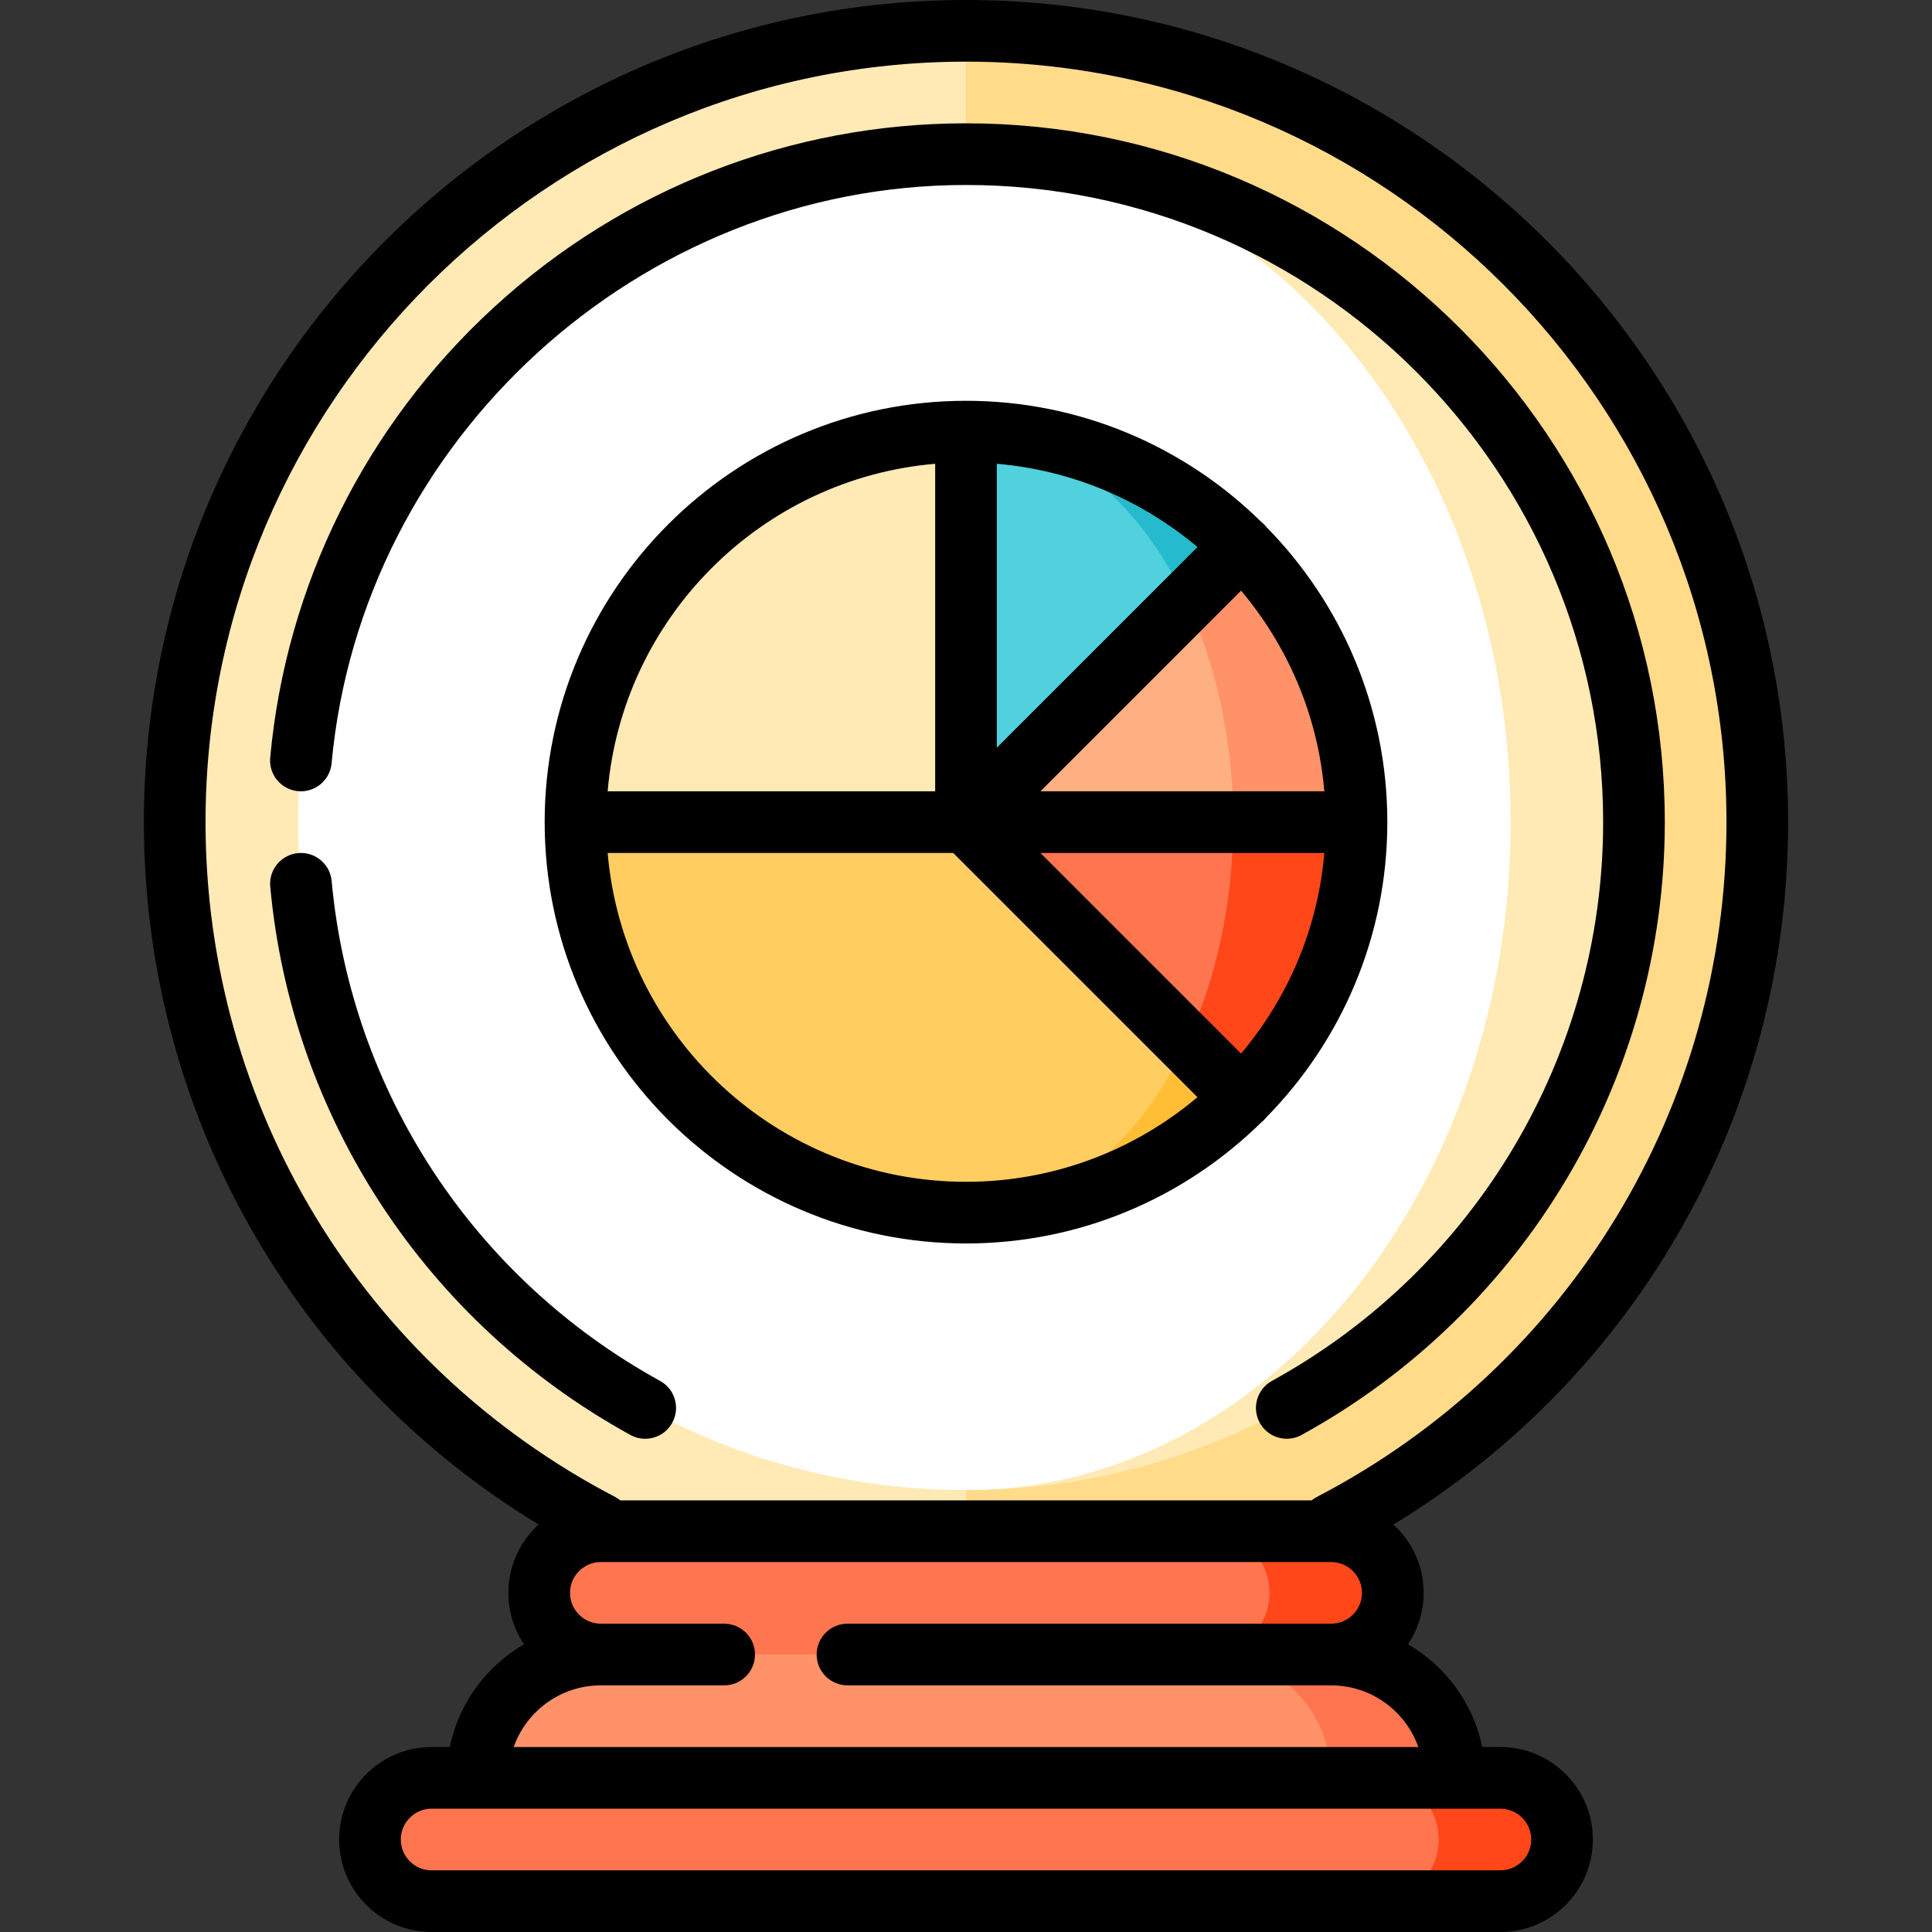
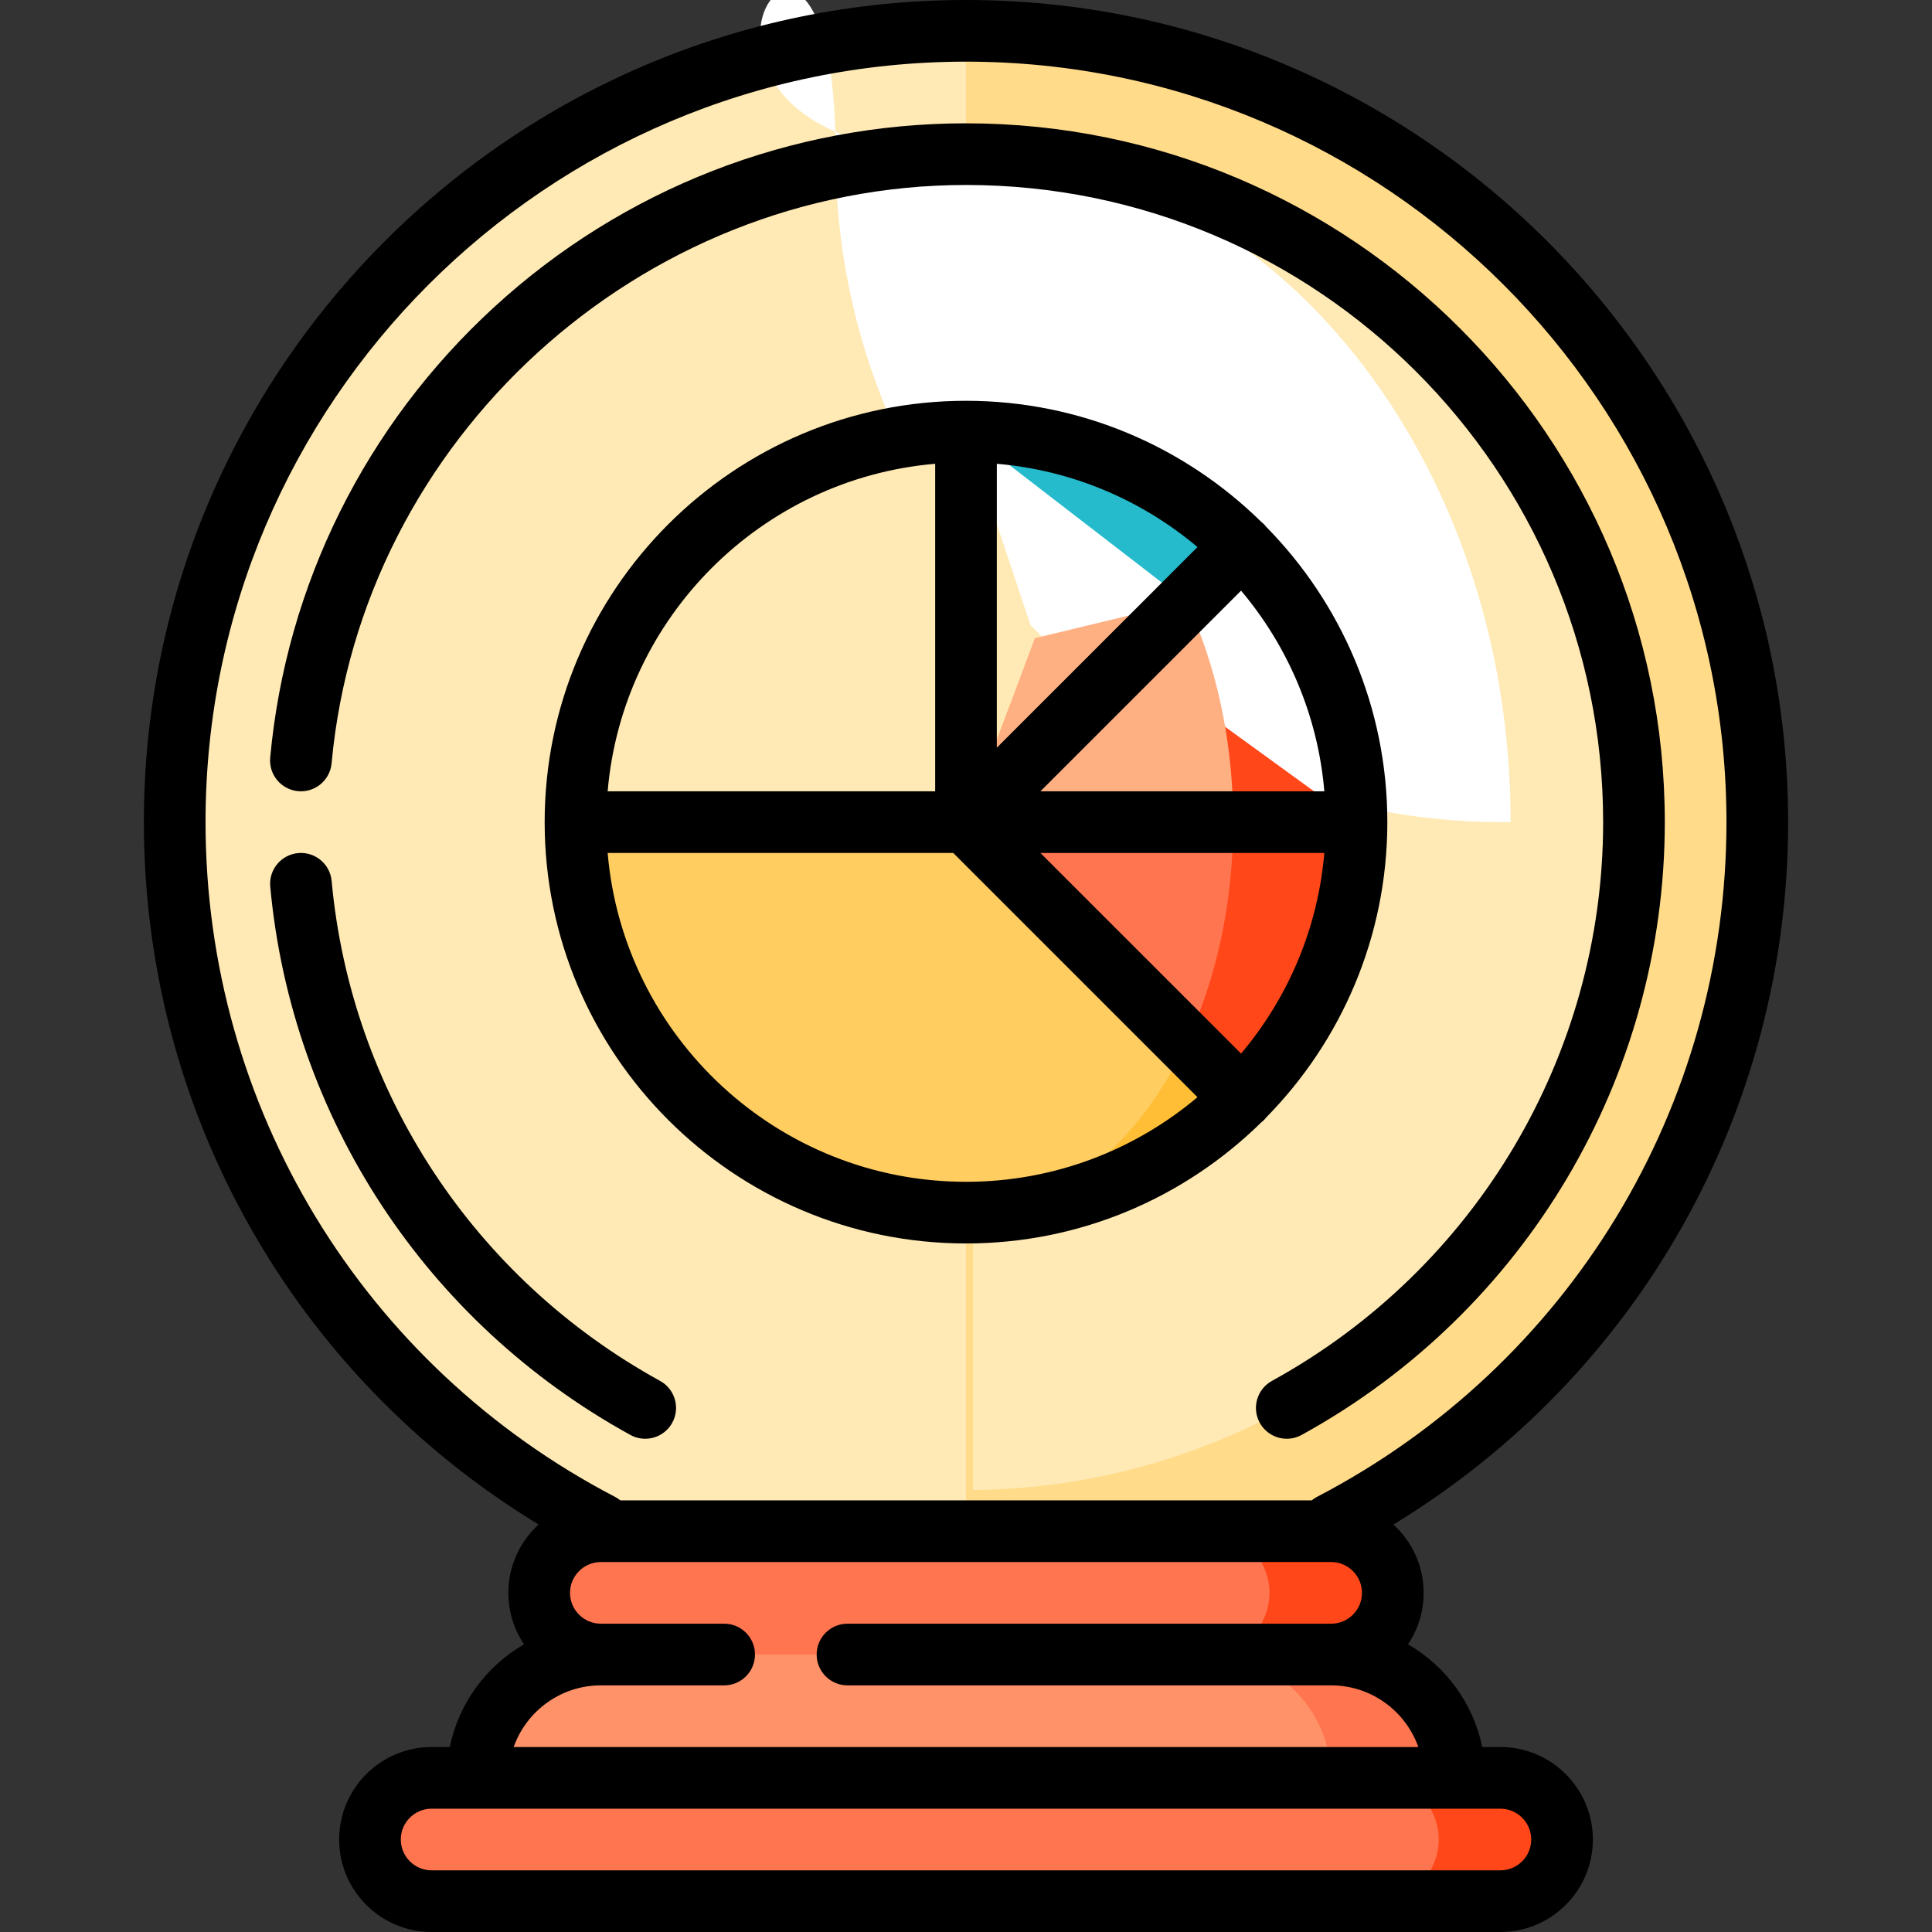
<svg xmlns="http://www.w3.org/2000/svg" height="800px" width="800px" version="1.1" id="Layer_1" viewBox="0 0 512 512" xml:space="preserve">
  <rect x="0" y="0" width="512" height="512" fill="#333333" stroke="none" />
  <path style="fill:#FFDB8A;" d="M256,8.17c115.813,0,209.701,93.888,209.701,209.701S371.813,427.573,256,427.573l-81.55-209.701  L256,8.17z" />
  <g>
    <path style="fill:#FFEAB5;" d="M46.299,217.871c0,115.813,93.888,209.701,209.701,209.701V8.17   C140.187,8.17,46.299,102.057,46.299,217.871z" />
    <path style="fill:#FFEAB5;" d="M257.863,40.862v354.019c96.746-1.002,175.158-80.024,175.158-177.01S354.609,41.864,257.863,40.862   z" />
  </g>
-   <path style="fill:#FFFFFF;" d="M257.863,40.862c78.739,1.231,142.477,80.166,142.477,177.01s-63.738,175.779-142.477,177.01  c-0.621,0.011-1.242,0.011-1.863,0.011c-97.606,0-177.021-79.414-177.021-177.021S158.394,40.851,256,40.851  C256.621,40.851,257.242,40.851,257.863,40.862z" />
+   <path style="fill:#FFFFFF;" d="M257.863,40.862c78.739,1.231,142.477,80.166,142.477,177.01c-0.621,0.011-1.242,0.011-1.863,0.011c-97.606,0-177.021-79.414-177.021-177.021S158.394,40.851,256,40.851  C256.621,40.851,257.242,40.851,257.863,40.862z" />
  <g>
    <path style="fill:#FF4719;" d="M397.616,471.147h-12.167l-20.514-10.894v43.574h32.681c9.02,0,16.34-7.31,16.34-16.34   C413.957,478.467,406.636,471.147,397.616,471.147z" />
    <path style="fill:#FF4719;" d="M352.768,405.785h-32.681v43.574l32.681-10.894c9.031,0,16.34-7.31,16.34-16.34   C369.108,413.106,361.798,405.785,352.768,405.785z" />
  </g>
  <g>
    <path style="fill:#FF754F;" d="M364.936,471.147l-78.998-17.528l34.149-15.153c9.031,0,16.34-7.31,16.34-16.34   c0-9.02-7.31-16.34-16.34-16.34H159.232c-9.031,0-16.34,7.32-16.34,16.34c0,9.031,7.31,16.34,16.34,16.34l34.149,15.153   l-78.998,17.528c-9.02,0-16.34,7.32-16.34,16.34c0,9.031,7.32,16.34,16.34,16.34h250.552c9.02,0,16.34-7.31,16.34-16.34   C381.276,478.467,373.956,471.147,364.936,471.147z" />
    <path style="fill:#FF754F;" d="M352.768,438.466h-32.681l32.681,32.681h32.681C385.448,453.173,370.742,438.466,352.768,438.466z" />
  </g>
  <path style="fill:#FF9269;" d="M352.768,471.147H126.552c0-17.974,14.706-32.681,32.681-32.681h160.854  C338.061,438.466,352.768,453.173,352.768,471.147z" />
  <path style="fill:#FFBE35;" d="M329.183,243.635L256,321.36c28.585,0,54.446-11.58,73.183-30.306V243.635z" />
  <path style="fill:#FF4719;" d="M314.444,185.191v91.125l14.739,14.739c18.726-18.737,30.306-44.598,30.306-73.183L314.444,185.191z" />
  <path style="fill:#FFCD60;" d="M314.444,174.297v102.018C301.688,303.517,280.271,321.36,256,321.36  c-57.159,0-103.489-46.33-103.489-103.489L314.444,174.297z" />
  <path style="fill:#FF754F;" d="M256,217.871l35.404-10.894l35.404,10.894c0,21.689-4.564,41.81-12.364,58.444L256,217.871z" />
-   <path style="fill:#FF9269;" d="M329.183,144.688h-36.526l34.151,73.183h32.681C359.489,189.287,347.909,163.425,329.183,144.688z" />
  <path style="fill:#FFEAB5;" d="M256,114.382l18.247,54.74L256,217.871H152.511C152.511,160.713,198.841,114.382,256,114.382z" />
  <path style="fill:#FFB082;" d="M326.808,217.871H256l18.247-48.749l40.197-9.695C322.244,176.062,326.808,196.182,326.808,217.871z" />
  <path style="fill:#25BBCC;" d="M256,114.382l58.444,45.045l14.739-14.739C310.446,125.962,284.585,114.382,256,114.382z" />
-   <path style="fill:#50D1DD;" d="M314.444,159.427L256,217.871V114.382C280.271,114.382,301.688,132.226,314.444,159.427z" />
  <path d="M397.616,462.979h-4.818c-2.369-11.628-9.7-21.465-19.669-27.223c2.62-3.9,4.15-8.59,4.15-13.63  c0-7.168-3.094-13.626-8.014-18.113c64.879-39.454,104.607-109.503,104.607-186.142C473.871,97.737,376.134,0,256,0  S38.129,97.737,38.129,217.871c0,76.64,39.728,146.687,104.607,186.142c-4.922,4.486-8.014,10.945-8.014,18.113  c0,5.04,1.532,9.73,4.15,13.63c-9.97,5.757-17.299,15.595-19.668,27.223h-4.818c-13.516,0-24.511,10.996-24.511,24.511  S100.869,512,114.385,512h283.233c13.516,0,24.511-10.996,24.511-24.511S411.132,462.979,397.616,462.979z M54.469,217.871  C54.469,106.746,144.876,16.34,256,16.34s201.531,90.406,201.531,201.531c0,75.416-41.589,143.94-108.537,178.827  c-0.504,0.263-0.97,0.571-1.393,0.917H164.399c-0.424-0.345-0.889-0.655-1.393-0.917C96.058,361.811,54.469,293.288,54.469,217.871z   M159.23,446.639c0.042-0.002,32.681-0.002,32.681-0.002c4.512,0,8.17-3.657,8.17-8.17s-3.658-8.17-8.17-8.17H159.23  c-4.506,0-8.17-3.665-8.17-8.17c0-4.506,3.665-8.17,8.17-8.17h193.538c4.506,0,8.17,3.665,8.17,8.17c0,4.506-3.665,8.17-8.17,8.17  H224.592c-4.512,0-8.17,3.657-8.17,8.17s3.658,8.17,8.17,8.17h128.135c10.693,0.002,19.775,6.834,23.148,16.343H136.126  C139.499,453.47,148.58,446.639,159.23,446.639z M397.616,495.66H114.384c-4.506,0-8.17-3.665-8.17-8.17s3.665-8.17,8.17-8.17  h283.233c4.506,0,8.17,3.665,8.17,8.17S402.122,495.66,397.616,495.66z" />
  <path d="M334.954,296.827c0.234-0.234,0.447-0.483,0.647-0.737c19.813-20.161,32.058-47.785,32.058-78.218  s-12.243-58.056-32.058-78.218c-0.2-0.255-0.412-0.502-0.647-0.737c-0.234-0.234-0.483-0.446-0.736-0.646  c-20.161-19.813-47.785-32.058-78.218-32.058c-61.569,0-111.659,50.09-111.659,111.659S194.431,329.53,256,329.53  c30.433,0,58.057-12.244,78.218-32.058C334.473,297.272,334.72,297.061,334.954,296.827z M275.725,226.042h75.241  c-1.719,20.154-9.734,38.537-22.069,53.17L275.725,226.042z M264.17,122.907c20.154,1.719,38.537,9.736,53.172,22.069l-53.172,53.17  V122.907z M350.965,209.701h-75.241l53.172-53.17C341.23,171.164,349.246,189.547,350.965,209.701z M247.83,122.907v86.795h-86.795  C164.964,163.646,201.776,126.835,247.83,122.907z M161.035,226.042h91.58l64.726,64.725C300.752,304.75,279.345,313.19,256,313.19  C206.193,313.19,165.193,274.79,161.035,226.042z" />
  <path d="M78.993,209.667c4.496,0.417,8.471-2.894,8.884-7.388C95.78,116.34,169.628,49.021,256,49.021  c93.104,0,168.85,75.745,168.85,168.85c0,61.572-33.634,118.314-87.777,148.082c-3.954,2.174-5.398,7.142-3.223,11.096  c1.488,2.705,4.283,4.235,7.167,4.235c1.331,0,2.68-0.326,3.928-1.012c59.367-32.639,96.245-94.868,96.245-162.4  c0-102.114-83.077-185.191-185.191-185.191c-46.408,0-90.831,17.313-125.088,48.749c-34.039,31.237-55.102,73.624-59.307,119.353  C71.192,205.276,74.499,209.253,78.993,209.667z" />
  <path d="M170.983,381.284c2.884,0,5.679-1.529,7.167-4.235c2.174-3.954,0.731-8.921-3.223-11.096  c-49.366-27.141-81.904-76.67-87.039-132.489c-0.413-4.494-4.394-7.8-8.884-7.388c-4.494,0.414-7.801,4.391-7.387,8.884  c5.632,61.231,41.31,115.552,95.437,145.313C168.302,380.958,169.652,381.284,170.983,381.284z" />
</svg>